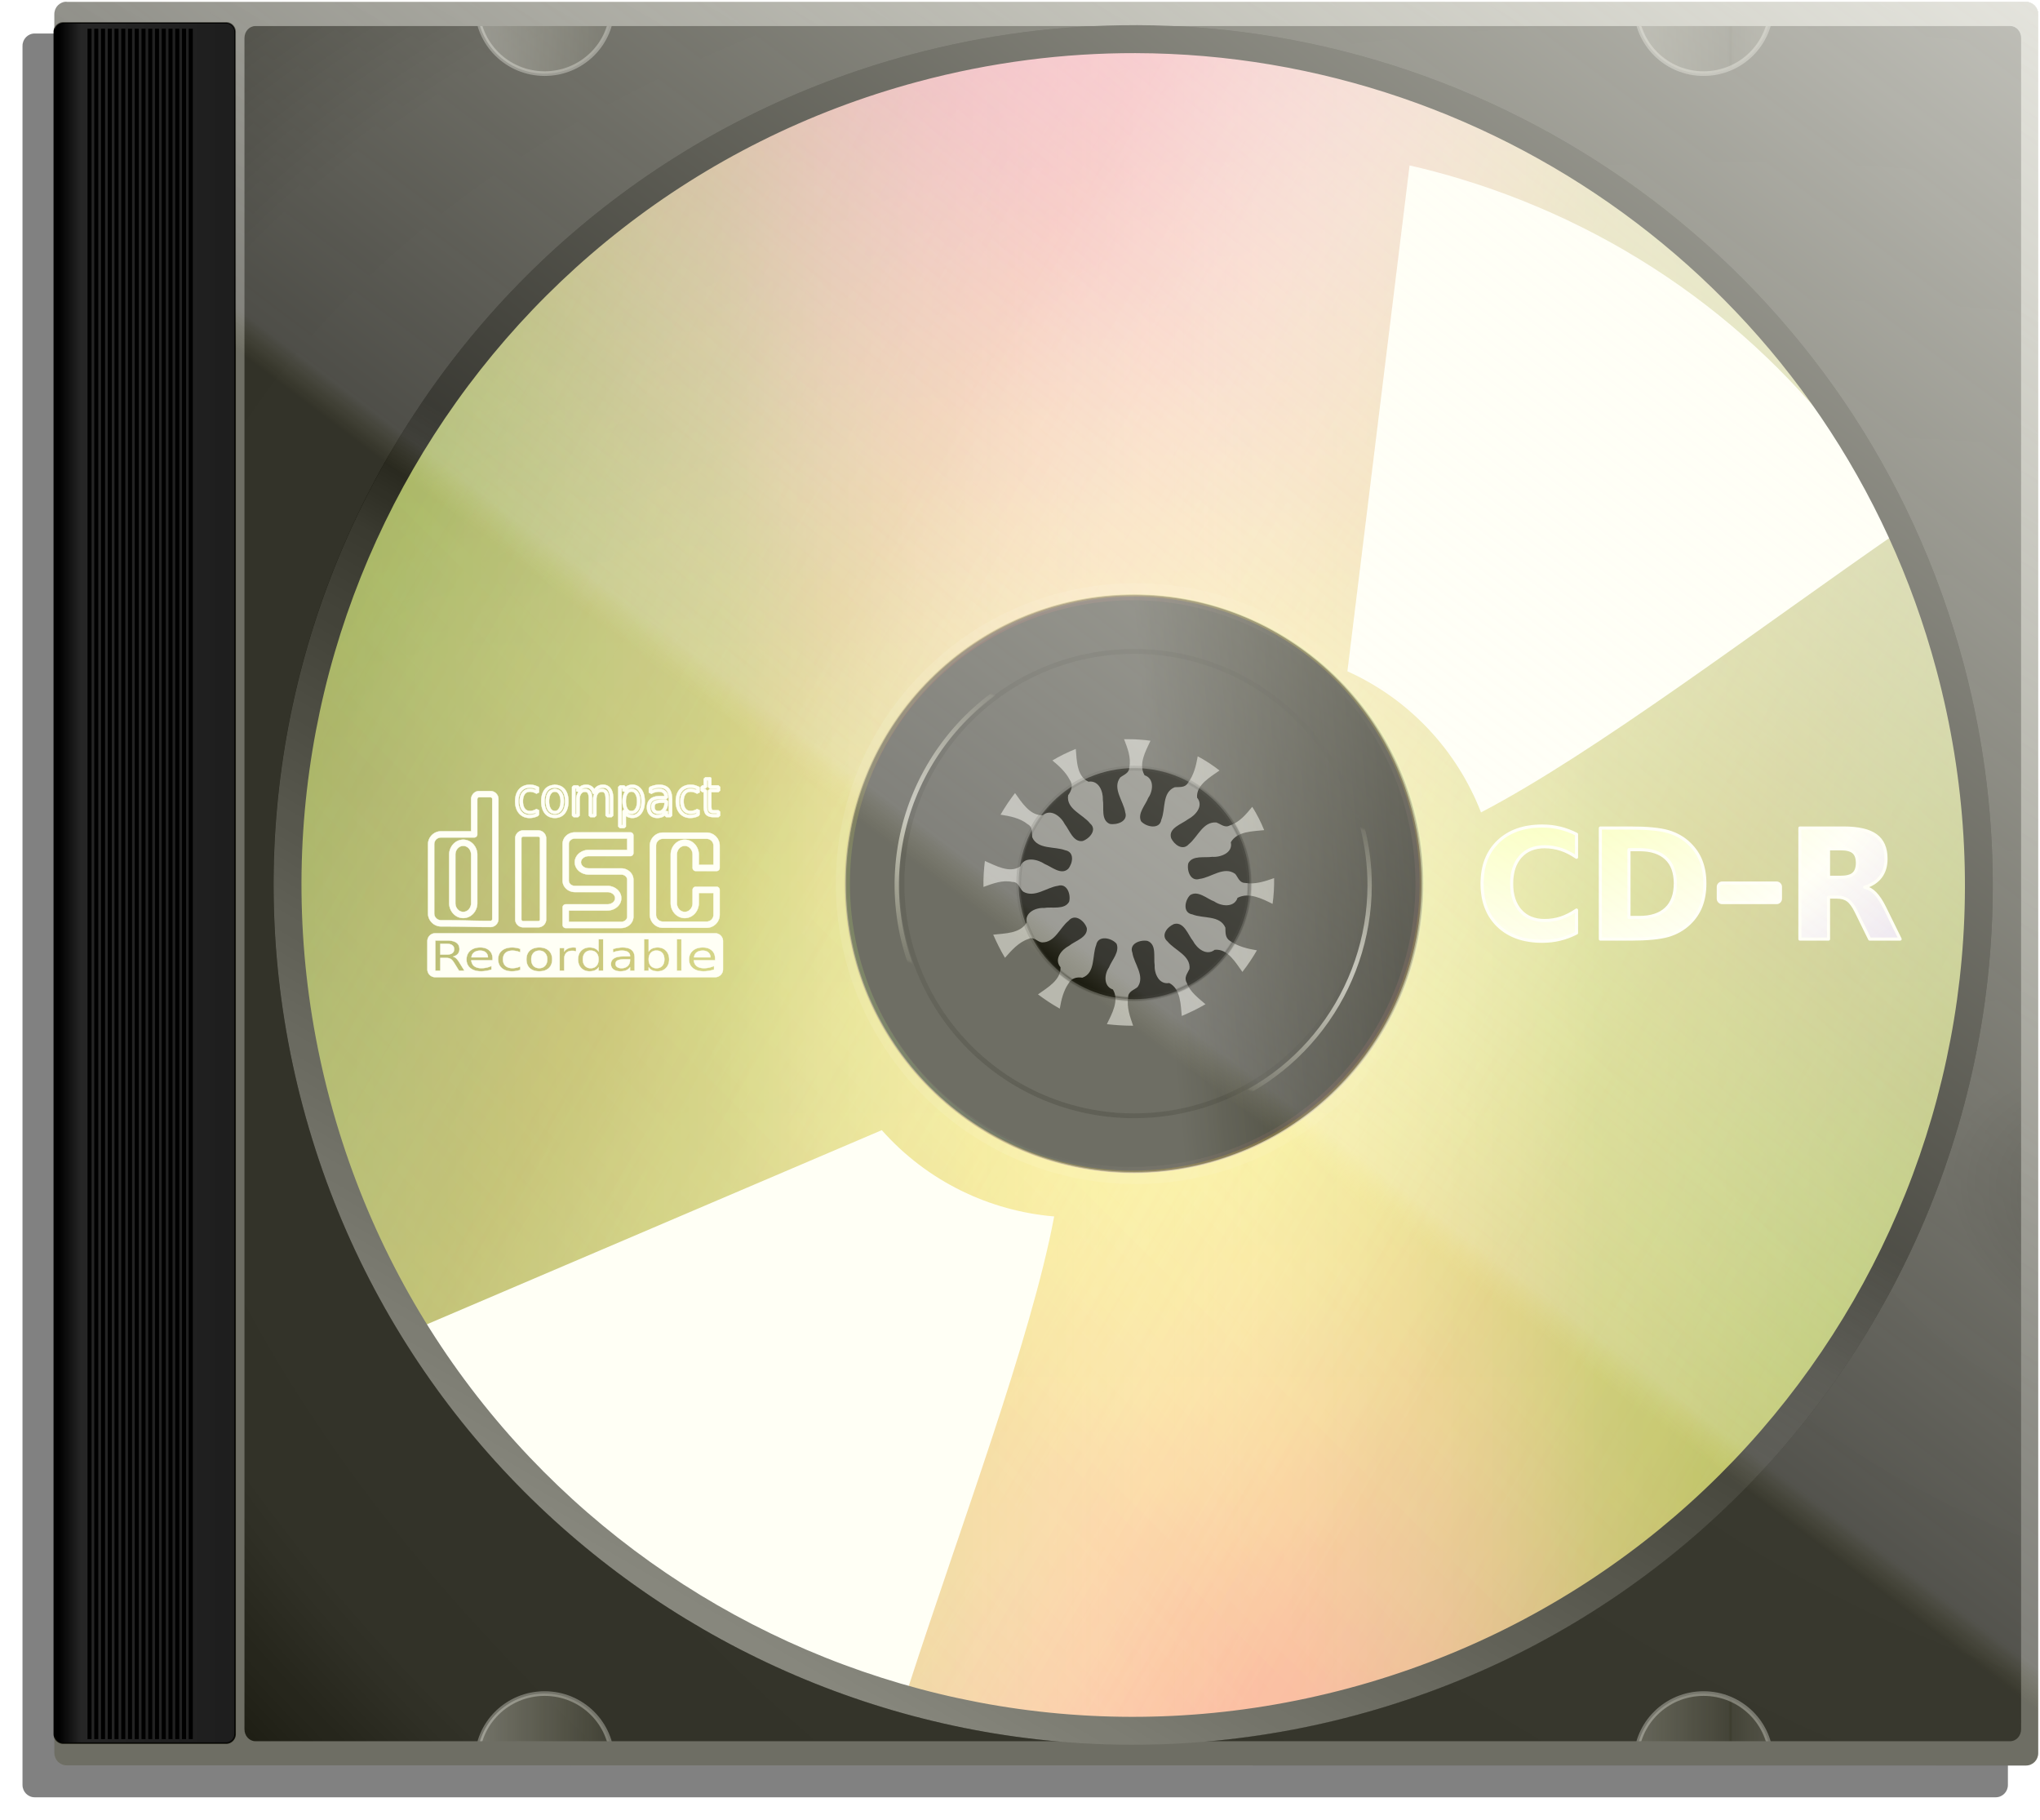
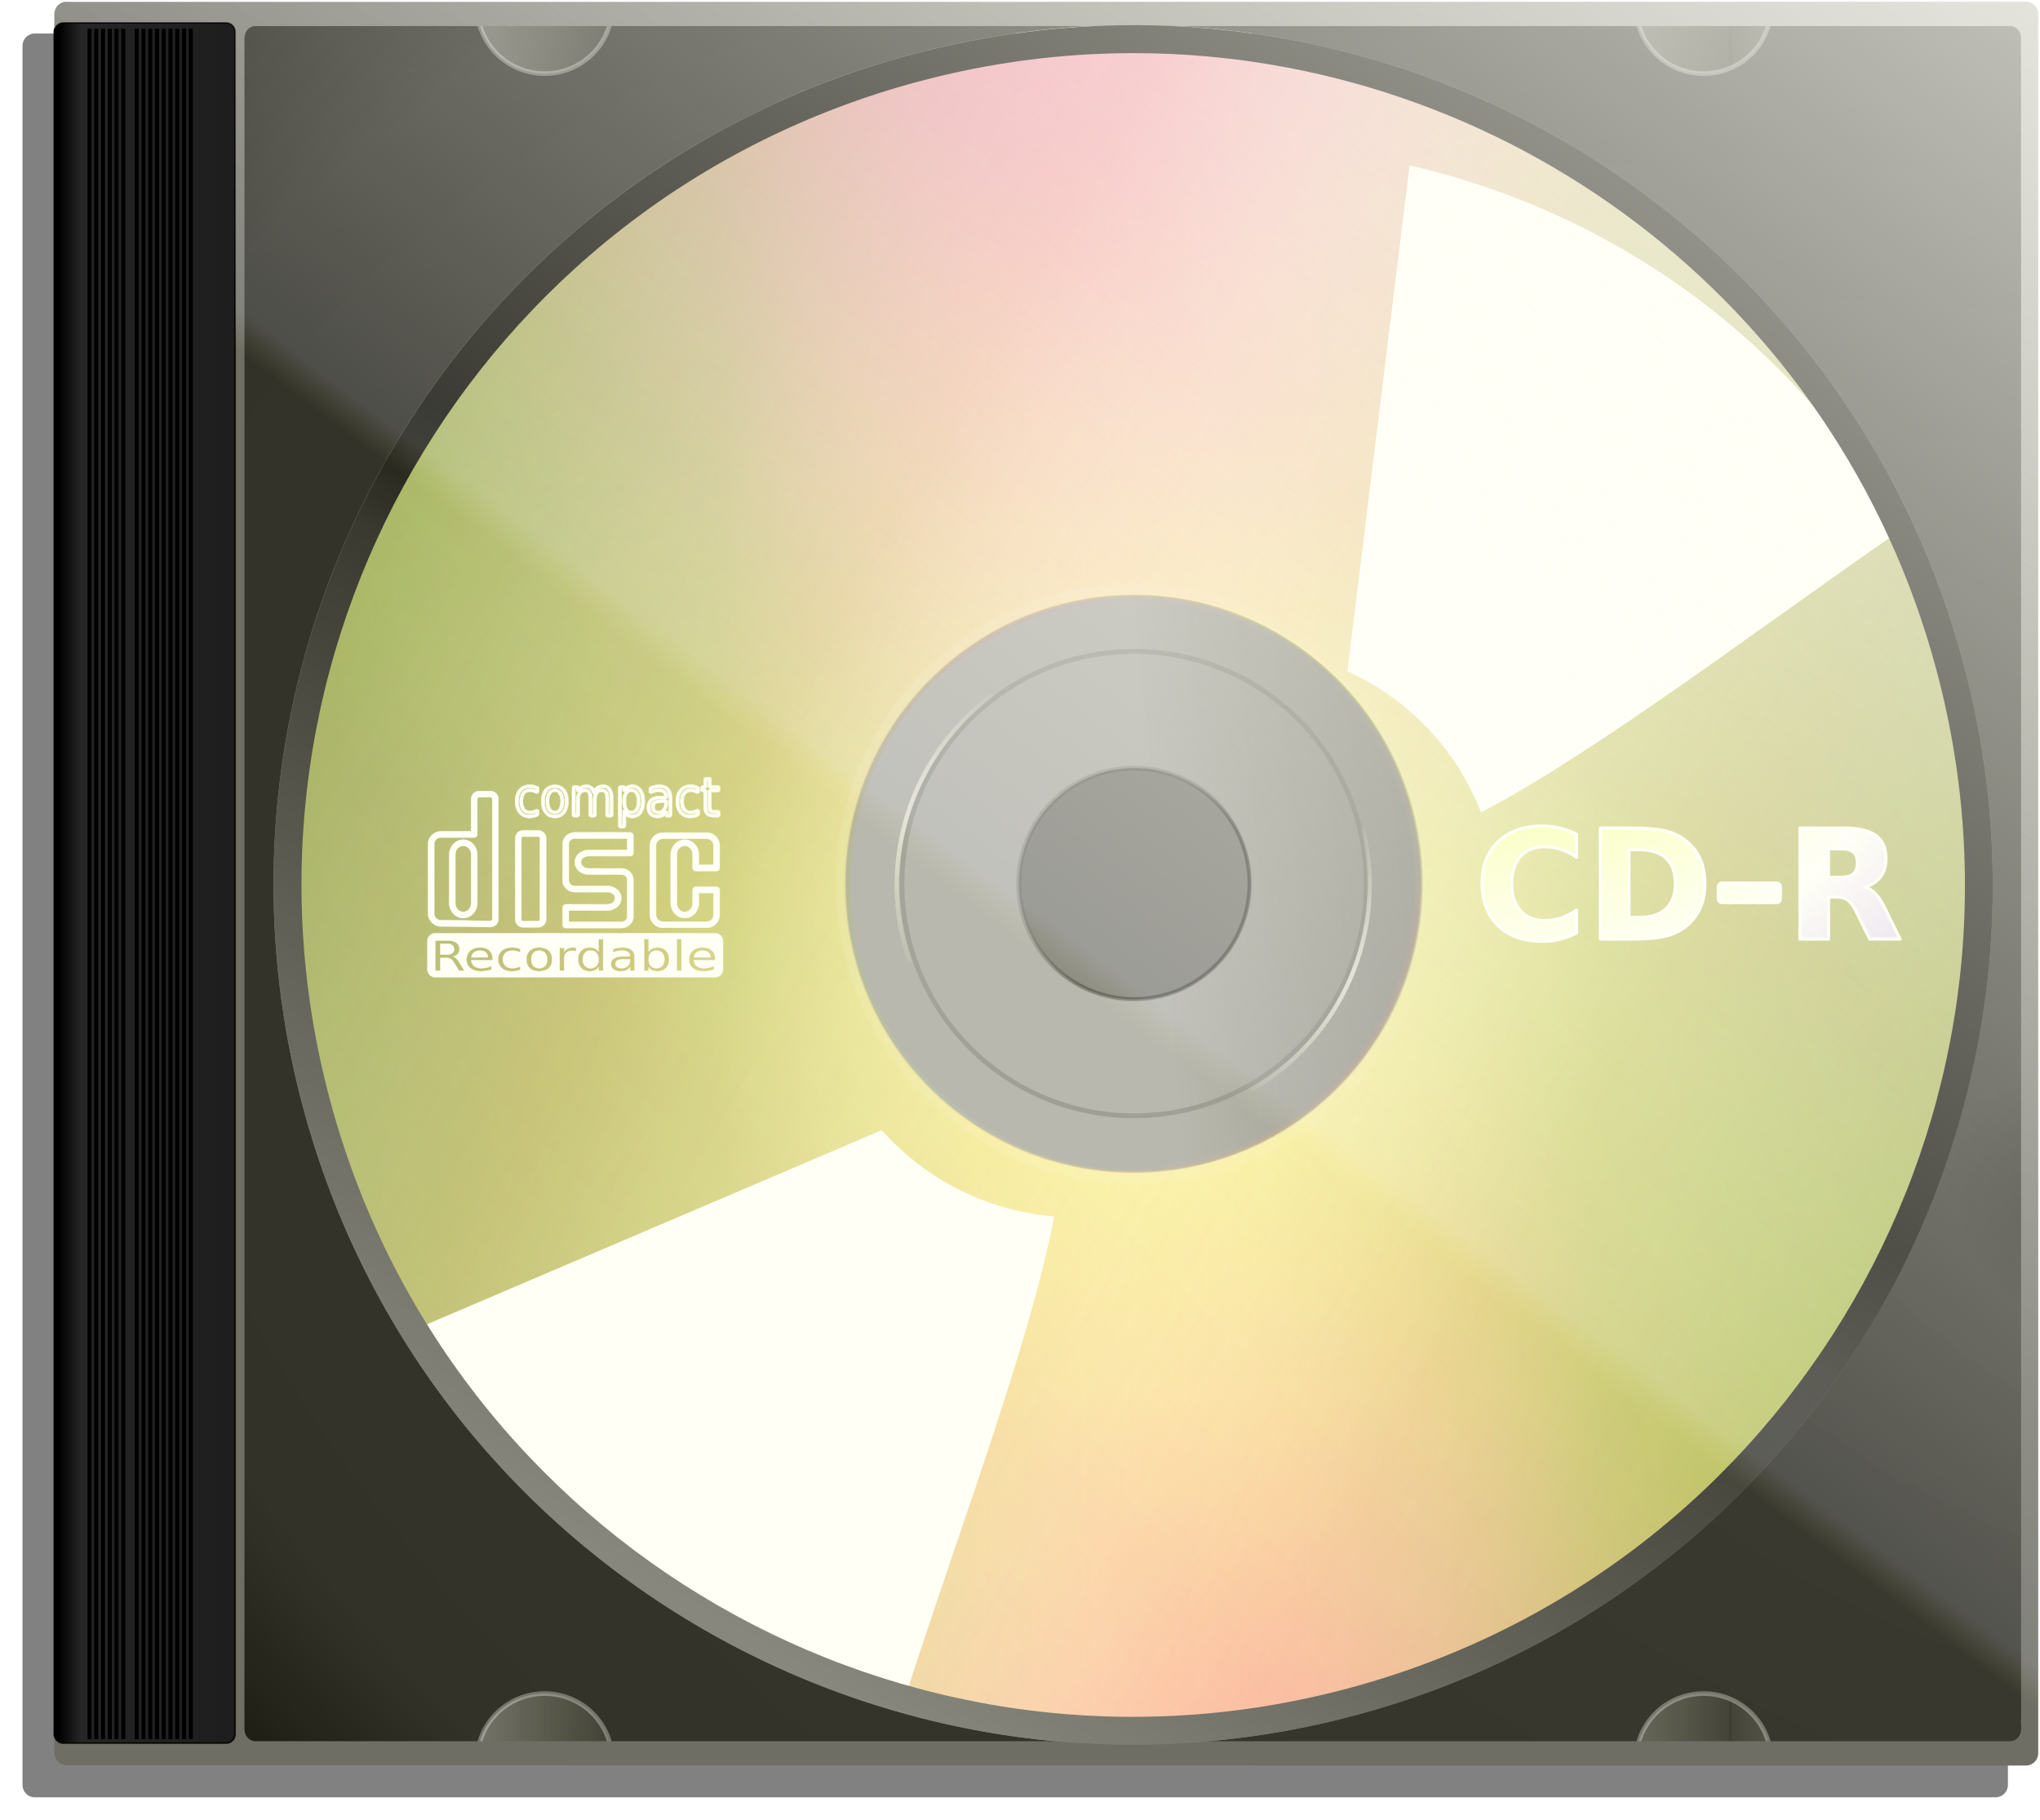
<svg xmlns="http://www.w3.org/2000/svg" xmlns:xlink="http://www.w3.org/1999/xlink" id="svg2" viewBox="0 0 1314 1172" version="1.1">
  <defs id="defs4">
    <linearGradient id="linearGradient4196">
      <stop id="stop4198" stop-color="#f2ff76" offset="0" />
      <stop id="stop7025" stop-color="#fff" offset=".5" />
      <stop id="stop4200" stop-color="#b795ff" stop-opacity=".791" offset="1" />
    </linearGradient>
    <linearGradient id="linearGradient3912">
      <stop id="stop3914" stop-color="#fff" offset="0" />
      <stop id="stop3920" stop-color="#fffee3" stop-opacity=".217" offset=".984" />
      <stop id="stop3916" stop-color="#fffd90" stop-opacity=".096" offset="1" />
    </linearGradient>
    <linearGradient id="linearGradient3929">
      <stop id="stop3931" offset="0" />
      <stop id="stop4023" stop-color="#262626" offset=".107" />
      <stop id="stop3937" stop-color="#1d1d1d" offset=".878" />
      <stop id="stop3933" offset="1" />
    </linearGradient>
    <linearGradient id="linearGradient4010" x1="746.71" gradientUnits="userSpaceOnUse" x2="714.26" gradientTransform="translate(-227.86 13.239)" y1="578.28" y2="545.84">
      <stop id="stop4004" offset="0" />
      <stop id="stop4006" stop-opacity="0" offset="1" />
    </linearGradient>
    <linearGradient id="linearGradient4012" x1="746.71" xlink:href="#linearGradient3912" gradientUnits="userSpaceOnUse" x2="924.38" gradientTransform="translate(-227.86 13.239)" y1="578.28" y2="562.06" />
    <linearGradient id="linearGradient4102" x1="760.11" xlink:href="#linearGradient3929" gradientUnits="userSpaceOnUse" x2="657.85" gradientTransform="matrix(1.036 0 0 1.036 -221.02 -13.067)" y1="361.14" y2="706.87" />
    <filter id="filter4185" color-interpolation-filters="sRGB">
      <feGaussianBlur id="feGaussianBlur4187" stdDeviation="6.037" />
    </filter>
    <linearGradient id="linearGradient4148" x1="-192.76" xlink:href="#linearGradient3929" gradientUnits="userSpaceOnUse" x2="-59.303" gradientTransform="matrix(1 0 0 1.022 2.851 -6.41)" y1="568.5" y2="568.5" />
    <linearGradient id="linearGradient3141" x1="586.81" gradientUnits="userSpaceOnUse" x2="1022" gradientTransform="translate(227.86 -13.239)" y1="617.77" y2="-136.08">
      <stop id="stop3997" stop-color="#5f5f5f" offset="0" />
      <stop id="stop3999" stop-color="#a4a4a4" offset="1" />
    </linearGradient>
    <linearGradient id="linearGradient3912-6">
      <stop id="stop3914-3" stop-color="#fff" stop-opacity=".765" offset="0" />
      <stop id="stop3920-5" stop-color="#fffee3" stop-opacity=".087" offset=".984" />
      <stop id="stop3916-1" stop-color="#fffec8" stop-opacity="0" offset="1" />
    </linearGradient>
    <linearGradient id="linearGradient7979" x1="1071.2" xlink:href="#linearGradient3912" gradientUnits="userSpaceOnUse" y1="-629.25" gradientTransform="matrix(.895 0 0 .985 102.64 12.815)" x2="267.25" y2="542.13" />
    <radialGradient id="radialGradient4097" xlink:href="#linearGradient4196" spreadMethod="reflect" gradientUnits="userSpaceOnUse" cy="460.48" cx="1095.1" gradientTransform="matrix(3.157 0 -1.8954e-8 2.414 -2463.5 -669.18)" r="145.64" />
    <filter id="filter4465" width="1.349" y="-.176" x="-.174" height="1.353" color-interpolation-filters="sRGB">
      <feGaussianBlur id="feGaussianBlur4467" stdDeviation="26.025" />
    </filter>
    <linearGradient id="linearGradient4483" x1="71.231" xlink:href="#linearGradient3912" spreadMethod="reflect" gradientUnits="userSpaceOnUse" y1="48.018" gradientTransform="translate(234.65 -29.072)" x2="161.1" y2="48.018" />
    <radialGradient id="radialGradient4503" xlink:href="#linearGradient3912-6" gradientUnits="userSpaceOnUse" cy="865.57" cx="-684.51" gradientTransform="matrix(-3.766 -1.391 .211 -.571 -2237.6 132.6)" r="153.46" />
    <radialGradient id="radialGradient4659" xlink:href="#linearGradient3929" gradientUnits="userSpaceOnUse" cy="631.26" cx="855.24" gradientTransform="matrix(2.755 .796 -.463 1.604 -867.59 -895.7)" r="577.9" />
    <linearGradient id="linearGradient4747" x1="-45.917" gradientUnits="userSpaceOnUse" y1="575.31" gradientTransform="matrix(0 -1.004 -1.004 0 2385.4 1407)" x2="1051.2" y2="575.31">
      <stop id="stop3879" stop-color="#fff" offset="0" />
      <stop id="stop3881" stop-color="#f2f2b8" offset=".5" />
      <stop id="stop3883" stop-color="#bea9f3" offset="1" />
    </linearGradient>
    <linearGradient id="linearGradient4749" x1="-2135.8" xlink:href="#linearGradient4196" gradientUnits="userSpaceOnUse" y1="-78.793" gradientTransform="matrix(-1.039 0 0 1.039 -324.87 1210.4)" x2="-1660.7" y2="-1060.9" />
    <linearGradient id="linearGradient4751" x1="706.56" xlink:href="#linearGradient4196" gradientUnits="userSpaceOnUse" y1="928.52" gradientTransform="matrix(1.003 0 0 -1.003 1304.1 1479.4)" x2="298.7" y2="222.09" />
    <linearGradient id="linearGradient4753" x1="347.1" spreadMethod="reflect" gradientUnits="userSpaceOnUse" y1="-164.78" gradientTransform="matrix(.849 .491 -.49 .851 966.09 603.04)" x2="934.74" y2="-164.78">
      <stop id="stop5110" stop-color="#f00" offset="0" />
      <stop id="stop5180" stop-color="#f00" stop-opacity=".498" offset=".5" />
      <stop id="stop5112" stop-color="#fff" stop-opacity="0" offset="1" />
    </linearGradient>
    <linearGradient id="linearGradient4755" x1="-665.2" spreadMethod="reflect" gradientUnits="userSpaceOnUse" y1="-164.78" gradientTransform="matrix(1.002 0 0 1.003 1932.1 1067.9)" x2="-105.94" y2="-164.78">
      <stop id="stop5100" stop-color="#0f0" offset="0" />
      <stop id="stop5170" stop-color="#0f0" stop-opacity=".498" offset=".5" />
      <stop id="stop5102" stop-color="#fff" stop-opacity="0" offset="1" />
    </linearGradient>
    <linearGradient id="linearGradient4757" x1="1508.5" spreadMethod="reflect" gradientUnits="userSpaceOnUse" y1="-164.76" gradientTransform="matrix(-.708 .709 -.708 -.709 3149.2 -673.76)" x2="2074.7" y2="-164.76">
      <stop id="stop5124" stop-color="#ff3cd8" offset="0" />
      <stop id="stop5164" stop-color="#f0c" stop-opacity=".498" offset=".5" />
      <stop id="stop5126" stop-color="#fff" stop-opacity="0" offset="1" />
    </linearGradient>
    <linearGradient id="linearGradient4761" x1="746.71" xlink:href="#linearGradient3912-6" gradientUnits="userSpaceOnUse" y1="578.28" gradientTransform="matrix(1.002 0 0 1.003 1077.5 338.61)" x2="924.38" y2="562.06" />
    <linearGradient id="linearGradient4791" x1="-949.99" gradientUnits="userSpaceOnUse" y1="731.83" gradientTransform="matrix(1.002 0 0 1.003 1201.2 -351.45)" x2="-1385.5" y2="1484.8">
      <stop id="stop4843" offset="0" />
      <stop id="stop4845" stop-color="#262626" offset=".107" />
      <stop id="stop4847" stop-color="#999" offset=".878" />
      <stop id="stop4849" offset="1" />
    </linearGradient>
    <linearGradient id="linearGradient3127" x1="-1257.3" spreadMethod="reflect" gradientUnits="userSpaceOnUse" y1="-164.76" gradientTransform="matrix(.861 .497 -.498 .862 2812.7 1671.9)" x2="-714.18" y2="-164.76">
      <stop id="stop5092" stop-color="#fc0" offset="0" />
      <stop id="stop5162" stop-color="#fc0" stop-opacity=".498" offset=".5" />
      <stop id="stop5094" stop-color="#fff" stop-opacity="0" offset="1" />
    </linearGradient>
  </defs>
  <g id="layer1" transform="translate(227.86 -6.239)">
    <path id="rect4092" opacity=".7" filter="url(#filter4185)" d="m-205.5 27.811h1263.1c4.356 0 7.863 3.544 7.863 7.946v1120c0 4.402-3.507 7.946-7.863 7.946h-1263.1c-4.356 0-7.863-3.544-7.863-7.946v-1120c0-4.402 3.507-7.946 7.863-7.946z" />
-     <path id="rect3880" d="m-75.751 21.599c-6.31 1.141-4.448 9.52-4.562 13.923 0.043 362.85-0.085 725.73 0.064 1088.6 0.635 6 7.995 5.298 12.379 4.871 379.26-0.062 758.55 0.126 1137.8-0.094 6.728-2.016 3.522-10.811 4.211-15.714-0.063-362.35 0.128-724.73-0.096-1087.1-1.164-6.503-9.55-4.336-14.198-4.526-378.53 0.021-757.07-0.042-1135.6 0.031zm574.86 460.7c4.706-0.017 9.41 0.332 14.07 0.974-3.088 6.662-7.916 15.093-3.797 22.251 6.355 2.049 5.55 10.131 2.361 14.551-1.698 4.517-7.065 9.962-4.626 15.054 3.261 3.732 12.039 5.548 13.049-1.006 2.86-6.725 0.344-17.548 8.614-20.9 3.134-0.261 6.64 0.457 8.55-2.829 3.789-4.989 5.243-11.108 6.285-17.097 4.938 2.649 9.628 5.708 14.038 9.146-5.954 4.24-15.092 9.266-14.453 17.474 4.399 5.319-0.954 11.406-5.839 13.923-3.998 3.125-12.906 5.692-10.88 12.163 1.925 4.148 7.421 8.389 11.39 3.897 5.744-4.545 9.056-14.664 17.707-13.986 3.039 1.04 5.45 3.791 8.902 1.823 6.139-2.012 10.304-7.156 14.262-11.911 3.032 4.79 5.547 9.799 7.689 15.023-7.418 0.815-17.265 0.645-21.504 7.794 1.52 6.723-6.412 9.819-11.996 9.397-4.964 0.763-12.733-1.161-15.41 4.211-1.032 4.493 1.341 11.932 7.37 9.994 7.365-0.851 15.7-8.512 22.908-3.174 1.923 2.338 2.627 5.776 6.445 5.783 6.387 1.087 12.648-1.03 18.569-3.111 0.097 5.546-0.201 11.1-0.989 16.594-6.721-3.315-15.258-7.698-22.557-3.897-2.118 6.461-10.441 5.513-15.027 2.326-4.635-1.661-10.473-7.357-15.538-4.054-3.421 3.41-4.939 11.405 1.5 12.414 6.809 2.804 17.78 0.377 21.217 8.517 0.116 3.184-0.212 6.484 2.967 8.548 5.069 3.545 11.282 5.079 17.356 6.066-2.81 4.848-5.904 9.484-9.348 13.891-4.304-5.9-9.44-15.079-17.835-14.237-5.354 4.191-11.488-0.917-14.006-5.72-3.146-3.828-5.716-12.593-12.22-10.874-4.274 1.744-8.781 7.325-4.18 11.22 4.633 5.69 15.069 9.084 14.166 17.694-1.393 2.998-3.749 5.511-1.723 8.988 2.02 5.809 7.421 9.749 11.996 13.734-4.886 2.927-10.013 5.319-15.251 7.574-0.743-7.322-0.655-17.377-8.072-21.214-6.563 1.17-9.684-6.061-9.38-11.408-0.851-4.964 1.468-13.469-4.626-15.714-4.683-0.883-11.984 1.745-9.731 7.637 1.029 7.038 8.374 15.08 3.35 22.062-2.439 2.066-6.165 2.81-6.094 6.788-0.979 6.237 1.202 12.324 3.222 18.134-5.655 0-11.295-0.36-16.91-1.006 3.17-6.524 8.137-15.305 3.892-22.314-6.13-2.024-5.64-9.766-2.552-14.205 1.827-4.745 7.074-9.976 4.881-15.305-3.203-3.793-11.955-5.734-13.113 0.911-2.732 6.744-0.308 17.872-8.902 20.994-3.409-0.597-7 0.285-8.806 3.52-3.39 4.898-4.774 10.673-5.743 16.405-4.902-2.732-9.546-5.843-14.038-9.177 6.037-4.31 14.841-9.26 14.517-17.474-4.357-5.208 0.614-11.355 5.52-13.828 3.72-3.122 12.179-5.337 11.422-11.44-1.475-4.553-7.615-9.665-11.773-4.651-5.598 4.368-8.692 14.004-16.973 13.891-3.355-0.22-5.158-3.979-8.806-2.231-6.327 2.1-10.906 7.317-15.155 12.163-2.906-4.814-5.313-9.773-7.593-14.897 7.477-0.885 17.228-0.601 21.568-7.794-1.403-6.351 5.699-9.677 11.103-9.397 5.123-0.916 13.252 1.397 16.24-4.023 1.228-4.519-1.25-12.14-7.242-10.246-7.311 1.045-15.028 7.958-22.333 3.771-2.597-2.116-2.702-6.317-6.955-6.254-6.404-1.461-12.728 1.077-18.664 3.206-0.106-5.59 0.252-11.171 0.925-16.72 6.824 2.856 15.916 8.273 22.78 3.457 2.599-6.574 11.134-4.62 15.761-1.508 4.427 1.751 10.627 7.402 15.123 3.111 2.967-3.52 4.262-10.867-1.946-11.974-6.854-2.612-17.83-0.356-21.249-8.423-0.32-3.074 0.498-6.509-2.903-8.328-4.883-3.966-11.289-5.211-17.484-6.16 2.823-4.839 5.903-9.499 9.348-13.923 4.222 5.889 9.604 14.643 17.803 14.268 5.353-4.434 11.807 0.891 14.262 5.814 3.003 3.776 5.354 11.602 11.358 10.843 4.406-1.396 9.791-7.279 4.881-11.377-4.566-5.889-15.51-9.164-14.102-18.134 2.217-2.981 3.42-6.667 0.957-10.057-2.589-4.954-6.813-8.822-11.103-12.351 4.824-2.86 9.841-5.317 15.059-7.417 0.691 7.225 0.511 17.533 8.168 21.088 6.676-1.024 9.51 6.275 9.284 11.66 0.848 4.875-1.419 13.079 4.435 15.526 4.529 0.873 11.955-1.594 9.986-7.417-1.057-7.25-8.547-15.425-3.254-22.471 2.452-1.9 5.853-2.766 5.839-6.474 1.327-6.266-1.101-12.364-3.35-18.165h2.935z" />
    <path id="path3771" opacity=".307" d="m502.64 382.46c-106.52 0-192.88 86.329-192.88 192.84s86.36 192.84 192.88 192.84c106.51 0 192.84-86.329 192.84-192.84s-86.329-192.84-192.84-192.84zm0 118.47c41.073 0 74.344 33.302 74.344 74.375s-33.271 74.375-74.344 74.375-74.375-33.302-74.375-74.375 33.302-74.375 74.375-74.375z" stroke="url(#linearGradient4010)" stroke-width="2.073" fill="url(#linearGradient4012)" />
    <g id="g4736" transform="translate(-1305.4 -327.25)">
      <path id="path13935" fill="url(#linearGradient4747)" d="m1419.2 1291.5c-214.79-214.79-214.81-563.03-0.023-777.82s563.05-214.79 777.84 0 214.77 563.03-0.023 777.82-563.01 214.79-777.79 0zm257.11-257.11c72.782 72.782 190.79 72.782 263.57 0 72.782-72.782 72.782-190.79 0-263.57-72.782-72.782-190.79-72.782-263.57 0-72.782 72.782-72.782 190.79 0 263.57z" />
      <path id="path5378" opacity=".5" d="m1808.1 353.04c303.48 0 549.51 246 549.51 549.48s-246.03 549.51-549.51 549.51-549.48-246.03-549.48-549.51 246-549.48 549.48-549.48zm0 363.27c-102.84 0-186.21 83.375-186.21 186.21s83.375 186.18 186.21 186.18 186.21-83.344 186.21-186.18-83.375-186.21-186.21-186.21z" stroke="url(#linearGradient4751)" stroke-width="1.003" fill="url(#linearGradient4749)" />
      <path id="path5130" opacity=".409" fill="#fff" d="m1665 371.42c-292.81 78.599-466.6 380.1-388.14 673.43 78.458 293.33 379.45 467.42 672.26 388.82 292.81-78.598 466.56-380.12 388.1-673.45-78.458-293.33-379.41-467.4-672.22-388.8zm93.918 351.13c99.22-26.633 201.21 32.355 227.79 131.75 26.586 99.397-32.298 201.57-131.52 228.2-99.22 26.633-201.21-32.356-227.79-131.75-26.586-99.397 32.298-201.57 131.52-228.2z" />
      <path id="path13935-7" opacity=".409" fill="url(#linearGradient4753)" d="m1668 382.49c-286.71 76.96-456.87 372.17-380.05 659.39 76.822 287.22 371.54 457.68 658.25 380.72s456.83-372.2 380.01-659.41c-76.822-287.22-371.5-457.65-658.21-380.7zm91.96 343.81c97.151-26.078 197.01 31.681 223.05 129.01 26.031 97.325-31.624 197.37-128.78 223.44-97.151 26.078-197.01-31.681-223.05-129.01-26.032-97.325 31.624-197.37 128.78-223.44z" />
      <path id="path3768-4" opacity=".409" fill="url(#linearGradient4755)" d="m1425 517.76c-212.12 212.5-212.15 557.04-0.023 769.55 212.13 212.5 556.07 212.5 768.2 0s212.1-557.04-0.022-769.55c-212.12-212.5-556.02-212.5-768.15-0zm253.92 254.38c71.879-72.008 188.42-72.008 260.3 0 71.879 72.008 71.879 188.76 0 260.77-71.879 72.008-188.42 72.008-260.3 0-71.879-72.008-71.879-188.76-0-260.77z" />
      <path id="path5116" opacity=".205" fill="url(#linearGradient4757)" d="m2083.5 426.38c-262.53-151.84-598.22-61.754-749.79 201.24-151.57 263-61.617 599.31 200.91 751.15s598.21 61.711 749.78-201.28c151.57-263 61.628-599.26-200.9-751.1zm-181.43 314.81c88.958 51.452 119.44 165.42 68.081 254.54-51.36 89.117-165.11 119.63-254.07 68.176-88.958-51.452-119.46-165.39-68.097-254.51 51.36-89.117 165.12-119.65 254.08-68.203z" />
      <path id="path5378-6" opacity=".205" fill="url(#linearGradient3127)" d="m2333.7 1043.2c78.21-290.98-94.144-589.86-384.99-667.55-290.84-77.69-590.04 95.227-668.25 386.21s94.181 589.84 385.02 667.53 590-95.205 668.21-386.19zm-348.14-92.996c-26.502 98.6-127.89 157.2-226.44 130.87-98.553-26.326-156.94-127.6-130.44-226.2 26.502-98.601 127.86-157.21 226.41-130.88 98.553 26.325 156.97 127.61 130.47 226.21z" />
      <path id="path3771-0" opacity=".126" fill="url(#linearGradient4761)" d="m1809.1 709.05c-106.68 0-193.17 86.615-193.17 193.48 0 106.87 86.491 193.48 193.17 193.48s193.14-86.615 193.14-193.48c0-106.87-86.46-193.48-193.14-193.48zm0 118.86c41.135 0 74.457 33.412 74.457 74.621s-33.322 74.621-74.457 74.621-74.488-33.412-74.488-74.621 33.353-74.621 74.488-74.621z" />
      <path id="path3775-0" opacity=".065" fill="none" d="m1809.1 752.49c-82.714 0-149.76 67.168-149.76 150.03 0 82.861 67.048 150.03 149.76 150.03 82.714 0 149.76-67.168 149.76-150.03 0-82.861-67.048-150.03-149.76-150.03zm0 75.421c41.135 0 74.475 33.4 74.475 74.608 0 41.209-33.34 74.641-74.475 74.641s-74.475-33.432-74.475-74.641 33.34-74.608 74.475-74.608z" />
    </g>
    <path id="path3775" opacity=".158" d="m502.65 425.75c-82.588 0-149.53 66.946-149.53 149.53 0 82.588 66.946 149.53 149.53 149.53 82.588 0 149.53-66.946 149.53-149.53 0-82.588-66.946-149.53-149.53-149.53zm0 75.172c41.073 0 74.362 33.289 74.362 74.362s-33.289 74.395-74.362 74.395-74.362-33.322-74.362-74.395 33.289-74.362 74.362-74.362z" stroke="url(#linearGradient4102)" stroke-width="3.109" fill="none" />
    <path id="path4239" filter="url(#filter4465)" transform="translate(-227.86 13.239)" fill="#fff" d="m907.94 99.531-40.06 325.78c40.879 18.473 70.837 51.756 86.062 90.875 73.624-38.384 177.89-117.94 270.62-182-53.081-93.171-137.06-169.61-244.59-212.25-23.775-9.426-47.844-16.881-72.031-22.406zm-339.94 621.28-296.88 126.69c12.251 21.097 26.299 41.576 42.125 61.219 71.579 88.846 168.34 146.4 271.97 170.5 33.75-104.22 78.83-223.48 93.81-302.82-41.46-3.52-81.67-22.41-111.03-55.57z" />
    <path id="path4651" fill="url(#radialGradient4659)" d="m1066.1 21.364c-2.216 0.01-4.507 0.29-6.25 0.219-378.53 0.021-757.07-0.042-1135.6 0.031-6.31 1.141-4.448 9.504-4.562 13.906 0.043 362.85-0.086 725.72 0.062 1088.6 0.635 6 8.022 5.301 12.406 4.875 179.38-0.029 358.77-0.013 538.16 0-232.01-13.4-439.58-172.97-503-409.64-79.12-295.31 96.14-598.84 391.44-677.97 48.448-12.982 97.138-19.15 145-19.031 243.87 0.603 466.79 163.58 532.94 410.44 79.125 295.3-96.075 598.84-391.38 677.97-37.489 10.045-75.127 15.973-112.41 18.094 179 0.01 357.98 0.01 536.97-0.094 6.728-2.016 3.529-10.816 4.219-15.719-0.063-362.35 0.13-724.73-0.094-1087.1-0.728-4.064-4.275-4.736-7.969-4.719z" />
    <path id="path6070" style="block-progression:tb;color:#000000;text-transform:none;text-indent:0" d="m456.91 493.5a1.105 1 0 0 0 -0.031 0.031h-2.531l-1.094 1v4.25h-0.906l-1.094 1v2.375l1.094 1h0.906v9.062c0 2.421 0.36 4.193 1.469 5.406 1.112 1.202 2.932 1.656 5.219 1.656h2.812l1.125-1v-2.5l-1.125-1h-2.812c-0.969 0-1.32-0.229-1.375-0.281 0.015 0.018-0.344-0.844-0.344-2.281v-9.062h4.531l1.125-1v-2.375l-1.125-1h-4.531v-4.094a1.105 1 0 0 0 0 -0.375 1.105 1 0 0 0 -0.031 -0.094 1.105 1 0 0 0 -0.219 -0.344 1.105 1 0 0 0 -0.062 -0.094 1.105 1 0 0 0 -0.125 -0.062 1.105 1 0 0 0 -0.156 -0.094 1.105 1 0 0 0 -0.312 -0.094 1.105 1 0 0 0 -0.32 -0.03 1.105 1 0 0 0 -0.094 0zm-1.469 2.031h0.562v4.25l1.094 1h4.562v0.375h-4.562l-1.094 1v10.062c0 1.585 0.029 2.653 0.781 3.531 0.716 0.815 1.859 1.031 3.156 1.031h1.719v0.5h-1.719c-1.953 0-3.031-0.366-3.531-0.906-0.504-0.551-0.969-1.945-0.969-4.156v-10.062l-1.094-1h-0.906v-0.375h0.906l1.094-1v-4.25zm-98.156 2.781a1.105 1 0 0 0 -0.125 0.031 1.105 1 0 0 0 -0.094 0 1.105 1 0 0 0 -0.219 0.094 1.105 1 0 0 0 -0.031 0.031c-2.418 0.153-4.549 1.084-5.969 2.875-1.532 1.948-2.25 4.54-2.25 7.719 0 3.168 0.721 5.762 2.25 7.719v0.031c1.542 1.946 3.872 2.969 6.562 2.969 2.682 0 4.958-1.023 6.5-2.969v-0.031c1.54-1.956 2.25-4.55 2.25-7.719 0-3.179-0.707-5.771-2.25-7.719-1.441-1.818-3.572-2.778-6.031-2.906-0.038-0.002-0.056-0.03-0.094-0.031a1.105 1 0 0 0 -0.312 -0.062c-0.024-0-0.039 0-0.062 0a1.105 1 0 0 0 -0.125 -0.031zm-16 0.031c-2.878 0-5.337 1.016-7.031 2.969-1.685 1.954-2.469 4.579-2.469 7.75 0 3.128 0.802 5.748 2.469 7.719 1.666 1.971 4.042 3 6.844 3 1.013 0 1.989-0.121 2.906-0.344 0.921-0.221 1.81-0.562 2.656-1l0.562-0.875v-2.781l-1.719-0.812c-0.705 0.431-1.41 0.727-2.094 0.938-0.67 0.2-1.322 0.312-2 0.312-1.497 0-2.479-0.454-3.281-1.469-0.795-1.027-1.281-2.572-1.281-4.688 0-2.13 0.48-3.674 1.281-4.688 0.804-1.026 1.787-1.469 3.281-1.469 0.672 0 1.302 0.104 1.969 0.312h0.031c0.677 0.199 1.392 0.509 2.094 0.938l1.719-0.812v-2.656a1.105 1 0 0 0 0 -0.188 1.105 1 0 0 0 0 -0.094 1.105 1 0 0 0 -0.125 -0.312 1.105 1 0 0 0 -0.031 -0.031 1.105 1 0 0 0 0 -0.062 1.105 1 0 0 0 -0.031 -0.062 1.105 1 0 0 0 -0.062 -0.094 1.105 1 0 0 0 -0.094 -0.062 1.105 1 0 0 0 -0.188 -0.125 1.105 1 0 0 0 -0.031 -0.031c-0.11-0.056-0.233-0.073-0.344-0.125a1.105 1 0 0 0 -0.094 -0.031c-0.704-0.324-1.438-0.638-2.188-0.812-0.9-0.222-1.808-0.312-2.75-0.312zm36.344 0c-1.387 0-2.648 0.308-3.719 0.969-0.209 0.129-0.338 0.409-0.531 0.562v-0.094l-1.094-1h-2.781l-1.094 1v18.5l1.094 1h2.781l1.094-1v-10.438c-0-1.659 0.379-2.86 1.031-3.688 0.656-0.841 1.31-1.188 2.406-1.188 0.889 0 1.325 0.215 1.719 0.812 0.39 0.584 0.687 1.746 0.688 3.438v11.062l1.094 1h2.75l1.125-1v-10.438c-0-1.671 0.38-2.892 1.031-3.719 0.652-0.827 1.345-1.156 2.469-1.156 0.864 0 1.259 0.211 1.656 0.812 0.396 0.6 0.687 1.758 0.688 3.438v11.062l1.125 1h2.75l1.094-1v-11.156c-0-2.607-0.451-4.7-1.562-6.281-1.109-1.591-2.91-2.5-4.969-2.5-1.498 0-2.916 0.375-4.062 1.156-0.615 0.419-1.167 0.971-1.656 1.594-0.364-0.563-0.799-1.058-1.312-1.469-1.042-0.842-2.369-1.281-3.812-1.281zm29.781 0c-1.404 0-2.731 0.309-3.812 0.969-0.186 0.113-0.327 0.274-0.5 0.406l-1.031-0.938h-2.781l-1.094 1v25.562l1.094 1h2.781l1.094-1v-6.906c0.153 0.115 0.274 0.274 0.438 0.375h0.062c1.081 0.646 2.35 0.969 3.75 0.969 2.388 0 4.466-1.133 5.875-3.125 1.422-1.995 2.062-4.55 2.062-7.594-0-3.044-0.64-5.599-2.062-7.594-1.409-1.992-3.487-3.125-5.875-3.125zm17.25 0c-0.985 0-1.985 0.109-3 0.344-0.011 0.003-0.02-0.003-0.031 0-1.018 0.228-2.041 0.581-3.094 1.031l-0.625 0.906v2.812l1.688 0.844c0.753-0.457 1.545-0.807 2.344-1.031 0.801-0.224 1.59-0.344 2.438-0.344 1.294 0 2.094 0.321 2.688 0.875h0.062c0.463 0.422 0.699 1.044 0.812 1.844h-2.656c-2.671 0-4.845 0.562-6.375 1.844-1.518 1.282-2.25 3.203-2.25 5.469-0 1.957 0.548 3.596 1.75 4.875l0.031 0.031c1.217 1.269 2.943 1.938 4.906 1.938 1.513 0 2.893-0.324 4.031-0.969 0.246-0.142 0.432-0.359 0.656-0.531l1.125 1h2.719l1.094-1v-10.375a1.105 1 0 0 0 0 -0.156c0-0.034 0-0.06 0-0.094a1.105 1 0 0 0 -0.031 -0.219c-0.046-2.788-0.608-5.041-1.969-6.625-1.416-1.648-3.66-2.469-6.312-2.469zm20.125 0c-2.878 0-5.337 1.016-7.031 2.969-1.685 1.954-2.5 4.579-2.5 7.75 0 3.128 0.802 5.748 2.469 7.719 1.666 1.971 4.042 3 6.844 3 1.013 0 1.989-0.121 2.906-0.344 0.921-0.221 1.81-0.562 2.656-1l0.562-0.875v-2.781l-1.719-0.812c-0.705 0.431-1.411 0.727-2.094 0.938-0.67 0.2-1.322 0.312-2 0.312-1.497 0-2.417-0.454-3.219-1.469-0.795-1.027-1.281-2.572-1.281-4.688 0-2.13 0.48-3.674 1.281-4.688 0.804-1.026 1.724-1.469 3.219-1.469 0.672 0 1.334 0.104 2 0.312 0.677 0.199 1.392 0.509 2.094 0.938l1.719-0.812v-2.656a1.105 1 0 0 0 0 -0.375 1.105 1 0 0 0 0 -0.031 1.105 1 0 0 0 -0.031 -0.094 1.105 1 0 0 0 -0.031 -0.094 1.105 1 0 0 0 -0.031 -0.062 1.105 1 0 0 0 0 -0.031 1.105 1 0 0 0 -0.094 -0.062 1.105 1 0 0 0 -0.375 -0.312c-0.11-0.056-0.233-0.073-0.344-0.125a1.105 1 0 0 0 -0.094 -0.031c-0.695-0.32-1.418-0.638-2.156-0.812-0.011-0.003-0.02 0.003-0.031 0-0.89-0.216-1.789-0.312-2.719-0.312zm-103.5 2c0.75 0 1.444 0.075 2.156 0.25h0.062c0.519 0.121 1 0.346 1.5 0.562v0.594c-0.303-0.122-0.598-0.316-0.906-0.406-0.886-0.277-1.767-0.437-2.688-0.438-2.069 0-3.896 0.823-5.062 2.312-1.169 1.479-1.688 3.451-1.688 5.844 0 2.393 0.521 4.387 1.688 5.875 1.169 1.478 2.996 2.25 5.062 2.25 0.915 0 1.804-0.112 2.688-0.375 0.304-0.094 0.607-0.283 0.906-0.406v0.531c-0.519 0.23-1.049 0.432-1.594 0.562-0.715 0.174-1.474 0.281-2.312 0.281-2.235 0-3.825-0.682-5.125-2.219-1.3-1.537-1.969-3.672-1.969-6.5 0-2.873 0.699-4.991 2-6.5 1.311-1.511 2.944-2.219 5.281-2.219zm16.031 0a1.105 1 0 0 0 0.094 0c2.096 0 3.533 0.66 4.719 2.156 1.184 1.494 1.812 3.653 1.812 6.562 0 2.898-0.626 5.055-1.812 6.562-1.185 1.496-2.623 2.156-4.719 2.156-2.107 0-3.596-0.661-4.781-2.156-1.178-1.507-1.812-3.664-1.812-6.562 0-2.91 0.637-5.069 1.812-6.562 1.17-1.477 2.622-2.14 4.688-2.156zm20.312 0c0.985 0 1.725 0.224 2.375 0.75v0.031c0.654 0.523 1.196 1.317 1.562 2.469 0.003 0.011-0.003 0.02 0 0.031a1.105 1 0 0 0 0.062 0.156 1.105 1 0 0 0 0 0.031 1.105 1 0 0 0 0.062 0.062 1.105 1 0 0 0 0.062 0.094 1.105 1 0 0 0 0.031 0.062 1.105 1 0 0 0 0.062 0 1.105 1 0 0 0 0.125 0.125 1.105 1 0 0 0 0.031 0.031 1.105 1 0 0 0 0.062 0.031 1.105 1 0 0 0 0.562 0.125 1.105 1 0 0 0 0.062 0 1.105 1 0 0 0 0.031 0c-0.454 1.029-0.75 2.164-0.75 3.5v9.438h-0.562v-10.062c-0-1.883-0.255-3.354-1-4.469-0.741-1.123-2.114-1.781-3.594-1.781-0.756 0-1.437 0.198-2.094 0.469 0.145-0.119 0.257-0.377 0.406-0.469 0.681-0.42 1.478-0.625 2.5-0.625zm10.844 0c1.425 0 2.312 0.44 3.094 1.562 0.78 1.11 1.25 2.84 1.25 5.219v10.156h-0.562v-10.062c-0-1.872-0.261-3.349-1-4.469-0.738-1.119-2.098-1.781-3.562-1.781-0.8 0-1.531 0.206-2.219 0.5 0.098-0.08 0.15-0.276 0.25-0.344 0.764-0.52 1.661-0.781 2.75-0.781zm18.938 0c1.672 0 2.881 0.637 4 2.219 1.126 1.579 1.719 3.72 1.719 6.5-0 2.78-0.593 4.921-1.719 6.5-1.119 1.582-2.328 2.219-4 2.219-1.048 0-1.872-0.212-2.562-0.625-0.165-0.103-0.281-0.367-0.438-0.5 0.709 0.36 1.47 0.562 2.312 0.562 1.808 0 3.405-0.886 4.375-2.375 0.937-1.434 1.339-3.286 1.375-5.5a1.105 1 0 0 0 0.031 -0.188c0-0.011-0-0.02 0-0.031a1.105 1 0 0 0 0 -0.062c0-0.034 0-0.06 0-0.094a1.105 1 0 0 0 -0.031 -0.094c-0.024-2.246-0.432-4.119-1.375-5.562-0.004-0.007 0.004-0.025 0-0.031h-0.031c-0.971-1.476-2.549-2.406-4.344-2.406-0.844 0-1.603 0.262-2.312 0.625 0.163-0.137 0.266-0.427 0.438-0.531 0.69-0.421 1.518-0.625 2.562-0.625zm17.25 0c2.185 0 3.59 0.556 4.562 1.688 0.963 1.121 1.552 2.999 1.562 5.656 0 0.024 0 0.038 0 0.062a1.105 1 0 0 0 0 0.094v9.438h-0.531v-1.781l-1.719-0.344c0.041-0.049 0.086-0.074 0.125-0.125 1.089-1.414 1.594-3.218 1.594-5.344v-0.688l-1.094-1h-2.656a1.105 1 0 0 0 -0.094 0 1.105 1 0 0 0 -0.156 0c-0.065 0-0.124 0.031-0.188 0.031-2.128 0.025-3.752 0.241-4.906 1-1.198 0.787-1.75 2.14-1.75 3.688-0 1.259 0.406 2.402 1.25 3.25v0.031c0.861 0.836 2.07 1.219 3.406 1.219 0.92 0 1.818-0.184 2.594-0.562-0.165 0.129-0.264 0.368-0.438 0.469-0.733 0.415-1.681 0.656-2.875 0.656-1.46 0-2.436-0.37-3.25-1.219-0.809-0.861-1.219-2.008-1.219-3.625-0-1.903 0.51-3.164 1.5-4 0.998-0.836 2.58-1.312 4.906-1.312h3.875l1.094-1v-0.312c-0-1.581-0.519-2.959-1.594-3.938-1.059-0.99-2.569-1.469-4.281-1.469-1.063 0-2.083 0.154-3.094 0.438-0.409 0.115-0.793 0.34-1.188 0.5v-0.531c0.704-0.268 1.438-0.542 2.094-0.688 0.864-0.202 1.673-0.281 2.469-0.281zm20.125 0c0.75 0 1.476 0.075 2.188 0.25 0.512 0.119 1.006 0.35 1.5 0.562v0.594c-0.293-0.118-0.546-0.317-0.844-0.406-0.011-0.003-0.02 0.003-0.031 0-0.876-0.27-1.81-0.437-2.719-0.438-2.069 0-3.864 0.823-5.031 2.312-1.169 1.479-1.688 3.451-1.688 5.844 0 2.393 0.521 4.387 1.688 5.875 1.169 1.478 2.965 2.25 5.031 2.25 0.915 0 1.836-0.112 2.719-0.375h0.031c0.298-0.092 0.55-0.286 0.844-0.406v0.562c-0.512 0.226-0.994 0.402-1.531 0.531-0.715 0.174-1.537 0.281-2.375 0.281-2.235 0-3.794-0.682-5.094-2.219-1.3-1.537-2-3.672-2-6.5 0-2.873 0.699-4.991 2-6.5 1.311-1.511 2.975-2.219 5.312-2.219zm-74.156 0.438h0.531v1.875l1.469 0.312c-0.01 0.012-0.022 0.019-0.031 0.031-1 1.268-1.438 2.907-1.438 4.844v9.438h-0.531v-16.5zm29.781 0h0.531v1.812l1.75 0.375c-0.098 0.125-0.256 0.178-0.344 0.312-0.97 1.49-1.406 3.431-1.406 5.781 0 2.205 0.405 4.012 1.25 5.469a1.105 1 0 0 0 -0.031 0 1.105 1 0 0 0 -0.062 0 1.105 1 0 0 0 -0.031 0 1.105 1 0 0 0 -0.062 0 1.105 1 0 0 0 -0.094 0 1.105 1 0 0 0 -0.312 0.062 1.105 1 0 0 0 -0.031 0.031 1.105 1 0 0 0 -0.062 0.031 1.105 1 0 0 0 -0.062 0.062 1.105 1 0 0 0 -0.094 0.062 1.105 1 0 0 0 -0.062 0.031 1.105 1 0 0 0 -0.031 0.031 1.105 1 0 0 0 -0.031 0.031 1.105 1 0 0 0 -0.031 0.031 1.105 1 0 0 0 -0.031 0.031 1.105 1 0 0 0 -0.031 0.062 1.105 1 0 0 0 -0.031 0.062 1.105 1 0 0 0 -0.031 0.031 1.105 1 0 0 0 0 0.031 1.105 1 0 0 0 -0.031 0.062 1.105 1 0 0 0 -0.031 0.031 1.105 1 0 0 0 0 0.062 1.105 1 0 0 0 0 0.031 1.105 1 0 0 0 -0.062 0.062 1.105 1 0 0 0 0 0.031 1.105 1 0 0 0 0 0.062 1.105 1 0 0 0 0 0.031 1.105 1 0 0 0 0 0.031 1.105 1 0 0 0 0 0.188v8.625h-0.531v-23.562zm-43.312 0.125a1.105 1 0 0 0 -0.25 0.125 1.105 1 0 0 0 -0.031 0.031c-1.564 0.183-2.99 0.928-3.875 2.25-1.005 1.49-1.438 3.416-1.438 5.75 0 2.332 0.447 4.252 1.438 5.75v0.031c1.004 1.488 2.638 2.344 4.469 2.344 1.819 0 3.406-0.88 4.406-2.375 1.002-1.497 1.438-3.427 1.438-5.75-0-2.313-0.437-4.223-1.438-5.719-0.882-1.33-2.284-2.097-3.844-2.281a1.105 1 0 0 0 -0.094 -0.031 1.105 1 0 0 0 -0.312 -0.094 1.105 1 0 0 0 -0.094 -0.031c-0.023-0-0.04 0-0.062 0a1.105 1 0 0 0 -0.125 0 1.105 1 0 0 0 -0.094 0 1.105 1 0 0 0 -0.094 0zm-48.531 1.531c-2.808 0-4.899 2.358-5.125 4.938a2 2 0 0 0 0 0.188v20.781h-19.344c-4.623 0-8.406 3.783-8.406 8.406v44.469c0 4.623 3.783 8.406 8.406 8.406 16.082 0 19.633 0.406 31.812 0.406 2.803 0 5.156-2.298 5.156-5.125v-77.344c0-2.827-2.353-5.125-5.156-5.125h-7.344zm98.156 0.438c1.095 0 1.785 0.378 2.469 1.438 0.67 1.017 1.103 2.556 1.125 4.594a1.105 1 0 0 0 0 0.094c0 0.024 0 0.039 0 0.062a1.105 1 0 0 0 0 0.094c-0.013 2.073-0.444 3.646-1.125 4.688-0.682 1.048-1.371 1.406-2.469 1.406s-1.808-0.357-2.5-1.406h0.031c-0.684-1.06-1.094-2.653-1.094-4.781 0-2.128 0.381-3.703 1.062-4.75 0.693-1.061 1.405-1.438 2.5-1.438zm-49.406 0.031a1.105 1 0 0 0 0.094 0c1.104 0 1.787 0.394 2.5 1.469 0.711 1.063 1.156 2.61 1.156 4.688-0 2.089-0.446 3.657-1.156 4.719-0.712 1.064-1.393 1.438-2.5 1.438-1.119 0-1.864-0.391-2.562-1.406-0.007-0.01-0.025-0.021-0.031-0.031-0.69-1.061-1.125-2.636-1.125-4.719 0-2.101 0.45-3.671 1.156-4.719 0.695-1.038 1.391-1.421 2.469-1.438zm-48.75 3.531h7.344c0.666 0 1.156 0.483 1.156 1.125v77.344c0 0.642-0.491 1.125-1.156 1.125-12.09 0-15.663-0.406-31.812-0.406-2.479 0-4.406-1.927-4.406-4.406v-44.469c0-2.479 1.927-4.406 4.406-4.406h21.344a2 2 0 0 0 2 -2v-22.594c0.077-0.876 0.465-1.312 1.125-1.312zm117.75 3.57a1.105 1 0 0 0 0.094 0h1.594c-0.051 1.669-0.443 2.949-1.156 3.875-0.752 0.978-1.577 1.375-2.781 1.375-0.873 0-1.348-0.204-1.781-0.625-0.43-0.432-0.656-1.003-0.656-1.906-0-1.166 0.298-1.724 0.812-2.062 0.479-0.315 1.829-0.644 3.875-0.656zm-89.344 17.781c-2.827 0-5.125 2.353-5.125 5.156v52.125c0 2.803 2.322 5.125 5.125 5.125h9.719c2.803 0 5.125-2.322 5.125-5.125v-52.125c0-2.803-2.298-5.156-5.125-5.156h-9.719zm33.312 1.25c-4.253 0-7.906 3.241-7.906 7.406v23.688c0 4.165 3.666 7.375 7.906 7.375h20.875c2.98 0 5.031 1.918 5.031 3.938s-2.051 3.938-5.031 3.938h-26.781a2 2 0 0 0 -2 2v11.281a2 2 0 0 0 2 2h35.718c4.24 0 7.906-3.21 7.906-7.375v-23.688c0-4.165-3.666-7.375-7.906-7.375h-20.844c-2.98 0-5.031-1.918-5.031-3.938s2.051-3.938 5.031-3.938h26.75a2 2 0 0 0 2 -2v-11.312a2 2 0 0 0 -2 -2h-35.719zm56.688 0.156c-4.635 0-8.406 3.814-8.406 8.438v44.469c0 4.623 3.783 8.406 8.406 8.406h28.188c4.623 0 8.406-3.783 8.406-8.406v-16.031a2 2 0 0 0 -2 -2h-13.438a2 2 0 0 0 -2 2v8.531c0 3.24-2.31 5.656-5.062 5.656s-5.062-2.416-5.062-5.656v-31.188c0-3.24 2.31-5.656 5.062-5.656 2.752 0 5.062 2.416 5.062 5.656v8.531a2 2 0 0 0 2 2h13.438a2 2 0 0 0 2 -2v-14.312c0-4.623-3.771-8.438-8.406-8.438h-28.188zm-90 2.594h9.719c0.642 0 1.125 0.491 1.125 1.156v52.125c0 0.666-0.459 1.125-1.125 1.125h-9.719c-0.666 0-1.125-0.459-1.125-1.125v-52.125c0-0.666 0.483-1.156 1.125-1.156zm33.312 1.25h33.719v7.312h-24.75c-4.795 0-9.031 3.372-9.031 7.938s4.237 7.938 9.031 7.938h20.844c2.286 0 3.906 1.572 3.906 3.375v23.688c0 1.803-1.62 3.375-3.906 3.375h-33.718v-7.281h24.781c4.795 0 9.031-3.372 9.031-7.938 0-4.566-4.237-7.938-9.031-7.938h-20.875c-2.286 0-3.906-1.572-3.906-3.375v-23.688c0-1.803 1.633-3.406 3.906-3.406zm56.688 0.156h28.188c2.467 0 4.406 1.958 4.406 4.438v12.312h-9.438v-6.531c0-5.222-3.979-9.656-9.062-9.656s-9.062 4.434-9.062 9.656v31.188c0 5.222 3.979 9.656 9.062 9.656s9.062-4.434 9.062-9.656v-6.531h9.438v14.031c0 2.479-1.927 4.406-4.406 4.406h-28.188c-2.479 0-4.406-1.927-4.406-4.406v-44.469c0-2.479 1.939-4.438 4.406-4.438zm-128.59 0.56c-5.084 0-9.062 4.434-9.062 9.656v31.188c0 5.222 3.979 9.656 9.062 9.656s9.062-4.434 9.062-9.656v-31.188c0-5.222-3.979-9.656-9.062-9.656zm0 4c2.752 0 5.062 2.416 5.062 5.656v31.188c0 3.24-2.31 5.656-5.062 5.656s-5.062-2.416-5.062-5.656v-31.188c0-3.24 2.31-5.656 5.062-5.656zm-18.031 56.281c-2.798 0-5.062 2.264-5.062 5.062v18.188c0 2.798 2.264 5.031 5.062 5.031h180.28c2.798 0 5.062-2.233 5.062-5.031v-18.188c0-2.798-2.264-5.062-5.062-5.062h-180.28zm105.19 3.812h3v20.312h-3v-2.188c-0.625 0.871-1.416 1.511-2.375 1.938-0.948 0.418-2.102 0.625-3.438 0.625-2.187 0-3.965-0.715-5.344-2.125-1.368-1.41-2.031-3.264-2.031-5.562-0-2.298 0.663-4.152 2.031-5.562 1.379-1.41 3.157-2.125 5.344-2.125 1.336 0 2.49 0.23 3.438 0.656 0.959 0.418 1.75 1.067 2.375 1.938v-7.906zm29.281 0h3v7.906c0.625-0.871 1.396-1.52 2.344-1.938 0.959-0.426 2.113-0.656 3.438-0.656 2.197 0 3.976 0.715 5.344 2.125 1.379 1.41 2.062 3.264 2.062 5.562-0 2.299-0.684 4.152-2.062 5.562-1.368 1.41-3.146 2.125-5.344 2.125-1.325 0-2.479-0.207-3.438-0.625-0.948-0.427-1.719-1.067-2.344-1.938v2.188h-3v-20.312zm21.125 0h2.969v20.312h-2.969v-20.312zm-155.56 0.812h7.375c2.758 0 4.799 0.475 6.156 1.406 1.357 0.931 2.031 2.338 2.031 4.219-0 1.227-0.352 2.222-1.062 3.031-0.7 0.81-1.716 1.405-3.062 1.719 0.7 0.192 1.374 0.561 2.031 1.188 0.668 0.627 1.332 1.497 2 2.594l3.312 5.344h-3.5l-3.094-5c-0.797-1.306-1.59-2.199-2.344-2.625-0.743-0.427-1.739-0.625-3.031-0.625h-3.562v8.25h-3.25v-19.5zm3.25 2.156v6.938h4.125c1.573 0 2.734-0.292 3.531-0.875 0.808-0.592 1.219-1.453 1.219-2.594-0-1.141-0.411-1.988-1.219-2.562-0.797-0.583-1.959-0.906-3.531-0.906h-4.125zm25.719 2.344c2.434 0 4.339 0.635 5.75 1.906 1.422 1.262 2.156 2.98 2.156 5.156v1.188h-13.688c0.129 1.654 0.745 2.911 1.844 3.781 1.109 0.862 2.654 1.312 4.625 1.312 1.142 0 2.246-0.118 3.312-0.344 1.077-0.227 2.132-0.579 3.188-1.031v2.281c-1.066 0.366-2.161 0.621-3.281 0.812-1.12 0.192-2.254 0.312-3.406 0.312-2.887 0-5.153-0.673-6.844-2.031-1.68-1.358-2.531-3.215-2.531-5.531-0-2.394 0.812-4.286 2.406-5.688 1.605-1.411 3.754-2.125 6.469-2.125zm20.562 0c0.916 0 1.815 0.093 2.688 0.25 0.872 0.148 1.713 0.383 2.531 0.688v2.219c-0.84-0.374-1.68-0.63-2.531-0.812-0.84-0.192-1.701-0.281-2.562-0.281-1.928 0-3.402 0.476-4.469 1.469-1.066 0.984-1.594 2.372-1.594 4.156 0 1.785 0.527 3.164 1.594 4.156 1.066 0.984 2.541 1.5 4.469 1.5 0.862 0 1.722-0.098 2.562-0.281 0.851-0.192 1.691-0.469 2.531-0.844v2.219c-0.829 0.314-1.7 0.531-2.594 0.688-0.883 0.157-1.811 0.25-2.812 0.25-2.725 0-4.864-0.678-6.469-2.062-1.605-1.384-2.406-3.274-2.406-5.625 0-2.385 0.79-4.258 2.406-5.625 1.627-1.367 3.834-2.062 6.656-2.062zm17.469 0c2.585 0 4.587 0.705 6.062 2.062 1.476 1.358 2.219 3.222 2.219 5.625-0 2.394-0.743 4.289-2.219 5.656-1.476 1.358-3.477 2.031-6.062 2.031-2.596 0-4.649-0.673-6.125-2.031-1.465-1.367-2.188-3.262-2.188-5.656 0-2.403 0.723-4.267 2.188-5.625 1.476-1.358 3.529-2.062 6.125-2.062zm22.156 0c0.205 0 0.44 0.036 0.688 0.062 0.248 0.018 0.511 0.019 0.812 0.062l0.031 2.5c-0.334-0.157-0.695-0.274-1.094-0.344-0.388-0.079-0.839-0.125-1.312-0.125-1.68 0-2.97 0.424-3.875 1.312-0.894 0.879-1.344 2.158-1.344 3.812v7.719h-2.969v-14.625h2.969v2.281c0.625-0.888 1.467-1.573 2.469-2 1.002-0.435 2.192-0.656 3.625-0.656zm31.438 0c2.618 0 4.582 0.559 5.875 1.656 1.293 1.097 1.938 2.771 1.938 5v8.344h-2.969v-2.219c-0.679 0.888-1.519 1.542-2.531 1.969-1.013 0.418-2.254 0.625-3.719 0.625-1.853 0-3.339-0.414-4.438-1.25-1.088-0.845-1.625-1.996-1.625-3.406 0-1.645 0.705-2.883 2.062-3.719 1.368-0.836 3.39-1.25 6.094-1.25h4.156v-0.219c-0-1.106-0.439-1.962-1.344-2.562-0.894-0.609-2.186-0.906-3.812-0.906-1.034 0-2.02 0.081-3 0.281-0.98 0.2-1.939 0.506-2.844 0.906v-2.219c1.088-0.34 2.164-0.585 3.188-0.75 1.023-0.174 1.999-0.281 2.969-0.281zm51.719 0c2.434 0 4.339 0.635 5.75 1.906 1.422 1.262 2.156 2.98 2.156 5.156v1.188h-13.688c0.129 1.654 0.745 2.911 1.844 3.781 1.109 0.862 2.654 1.312 4.625 1.312 1.142 0 2.246-0.118 3.312-0.344 1.077-0.227 2.163-0.579 3.219-1.031v2.281c-1.066 0.366-2.161 0.621-3.281 0.812-1.12 0.192-2.285 0.312-3.438 0.312-2.887 0-5.153-0.673-6.844-2.031-1.68-1.358-2.531-3.215-2.531-5.531-0-2.394 0.812-4.286 2.406-5.688 1.605-1.411 3.754-2.125 6.469-2.125zm-72.812 2.031c-1.299 0.112-2.333 0.616-3.125 1.5-0.894 1.001-1.344 2.389-1.344 4.156 0 1.767 0.45 3.146 1.344 4.156 0.905 1.001 2.115 1.531 3.688 1.531s2.845-0.53 3.75-1.531c0.905-1.01 1.344-2.389 1.344-4.156-0-1.767-0.439-3.155-1.344-4.156-0.905-1.01-2.177-1.5-3.75-1.5-0.197 0-0.377-0.016-0.562 0zm42.406 0c-1.299 0.112-2.333 0.616-3.125 1.5-0.894 1.001-1.344 2.389-1.344 4.156 0 1.767 0.45 3.146 1.344 4.156 0.905 1.001 2.115 1.531 3.688 1.531s2.825-0.53 3.719-1.531c0.905-1.01 1.344-2.389 1.344-4.156-0-1.767-0.439-3.155-1.344-4.156-0.894-1.01-2.146-1.5-3.719-1.5-0.197 0-0.377-0.016-0.562 0zm-112.94 0.031c-1.659 0-2.967 0.368-3.969 1.125-0.991 0.757-1.568 1.812-1.719 3.188h10.625c-0.022-1.315-0.481-2.373-1.375-3.156-0.883-0.783-2.098-1.156-3.562-1.156zm38.031 0c-1.594 0-2.855 0.49-3.781 1.5-0.926 1.001-1.406 2.375-1.406 4.125 0 1.75 0.459 3.146 1.375 4.156 0.926 1.001 2.208 1.5 3.812 1.5 1.583 0 2.792-0.521 3.719-1.531 0.926-1.01 1.406-2.384 1.406-4.125-0-1.732-0.48-3.084-1.406-4.094-0.926-1.018-2.135-1.531-3.719-1.531zm105.34 0c-1.659 0-2.998 0.368-4 1.125-0.991 0.757-1.537 1.812-1.688 3.188h10.594c-0.022-1.315-0.481-2.373-1.375-3.156-0.883-0.783-2.066-1.156-3.531-1.156zm-49.844 5.562c-2.402 0-4.074 0.244-5 0.688-0.926 0.444-1.406 1.21-1.406 2.281 0 0.853 0.342 1.526 1.031 2.031 0.7 0.496 1.648 0.75 2.844 0.75 1.648 0 2.978-0.497 3.969-1.438 1.002-0.949 1.5-2.183 1.5-3.75v-0.562h-2.938z" transform="translate(-227.86 13.239)" stroke="#fff" stroke-width=".21" fill="#fff" />
    <path id="path3819" opacity=".323" stroke-linejoin="round" d="m307.38-2.531c0 23.71 19.448 42.938 43.438 42.938 23.989 0 43.438-19.227 43.438-42.938h-86.876zm746.5 0c0 23.71 19.448 42.938 43.438 42.938 23.989 0 43.438-19.227 43.438-42.938h-86.876zm-703.09 1086.2c-23.989 0-43.438 19.227-43.438 42.937h86.876c0-23.71-19.448-42.937-43.438-42.937zm746.5 0c-23.989 0-43.438 19.227-43.438 42.937h86.876c0-23.71-19.448-42.937-43.438-42.937z" transform="translate(-227.86 13.239)" stroke="#fff" stroke-linecap="round" stroke-width="3" fill="url(#linearGradient4483)" />
    <path id="path4495" fill="url(#radialGradient4503)" d="m655.74 576.65c0.033-13.285-1.675-26.793-5.279-40.241-21.964-81.968-106.22-130.62-188.18-108.66-81.969 21.963-130.61 106.23-108.65 188.19 21.964 81.968 106.22 130.6 188.18 108.64 68.521-18.36 113.76-80.242 113.93-147.93zm-2.79-0.009c-0.164 66.466-44.582 127.23-111.86 145.26-80.484 21.565-163.21-26.186-184.77-106.67-21.566-80.483 26.202-163.23 106.69-184.79 80.484-21.565 163.21 26.212 184.77 106.69 3.538 13.204 5.208 26.464 5.175 39.509z" />
    <path id="rect2998" transform="translate(-227.86 13.239)" fill="url(#linearGradient3141)" d="m42.875-5.875c-4.353 0-7.844 3.536-7.844 7.938v1119.9c0 4.402 3.491 7.938 7.844 7.938l1262.1 0.1c4.353 0 7.875-3.536 7.875-7.938v-1119.9c0-4.402-3.522-7.938-7.875-7.938h-1262.1zm121.62 15.656h1130.3c3.898 0 7.031 3.47 7.031 7.75v1089.1c0 4.28-3.133 7.719-7.031 7.719h-1130.3c-3.898 0-7.031-3.438-7.031-7.719v-1089.1c0-4.28 3.133-7.75 7.031-7.75z" />
    <g id="g4579">
      <path id="path3815" stroke-linejoin="round" d="m-187.12 20.934a5.759 5.851 0 0 0 -5.75 5.841v1096.2a5.759 5.851 0 0 0 5.75 5.842h104.94a5.759 5.851 0 0 0 5.75 -5.842v-1096.2a5.759 5.851 0 0 0 -5.75 -5.841h-104.94z" stroke="#000" stroke-linecap="round" fill="url(#linearGradient4148)" />
      <g id="g5137" transform="matrix(.817 0 0 .993 -24.843 4.191)">
        <path id="path3882" style="block-progression:tb;color:#000000;text-transform:none;text-indent:0" d="m-174.18 20.67v1109.3h3.192v-1109.3h-3.192z" />
        <path id="path3886" style="block-progression:tb;color:#000000;text-transform:none;text-indent:0" d="m-163.54 20.67v1109.3h3.192v-1109.3h-3.192z" />
        <path id="path3890" style="block-progression:tb;color:#000000;text-transform:none;text-indent:0" d="m-142.26 20.67v1109.3h3.192v-1109.3h-3.192z" />
        <path id="path3894" style="block-progression:tb;color:#000000;text-transform:none;text-indent:0" d="m-131.62 20.67v1109.3h3.192v-1109.3h-3.192z" />
        <path id="path3898" style="block-progression:tb;color:#000000;text-transform:none;text-indent:0" d="m-120.97 20.67v1109.3h3.192v-1109.3h-3.192z" />
        <path id="path3902" style="block-progression:tb;color:#000000;text-transform:none;text-indent:0" d="m-99.692 20.67v1109.3h3.192v-1109.3h-3.192z" />
-         <path id="path3906" style="block-progression:tb;color:#000000;text-transform:none;text-indent:0" d="m-152.9 20.67v1109.3h3.192v-1109.3h-3.192z" />
+         <path id="path3906" style="block-progression:tb;color:#000000;text-transform:none;text-indent:0" d="m-152.9 20.67v1109.3h3.192v-1109.3z" />
        <path id="path3910" style="block-progression:tb;color:#000000;text-transform:none;text-indent:0" d="m-110.33 20.67v1109.3h3.192v-1109.3h-3.192z" />
        <path id="path3941" style="block-progression:tb;color:#000000;text-transform:none;text-indent:0" d="m-179.5 20.67v1109.3h3.192v-1109.3h-3.192z" />
        <path id="path3943" style="block-progression:tb;color:#000000;text-transform:none;text-indent:0" d="m-168.86 20.67v1109.3h3.192v-1109.3h-3.192z" />
-         <path id="path3945" style="block-progression:tb;color:#000000;text-transform:none;text-indent:0" d="m-147.58 20.67v1109.3h3.192v-1109.3h-3.192z" />
        <path id="path3947" style="block-progression:tb;color:#000000;text-transform:none;text-indent:0" d="m-136.94 20.67v1109.3h3.192v-1109.3h-3.192z" />
        <path id="path3949" style="block-progression:tb;color:#000000;text-transform:none;text-indent:0" d="m-126.29 20.67v1109.3h3.192v-1109.3h-3.192z" />
        <path id="path3951" style="block-progression:tb;color:#000000;text-transform:none;text-indent:0" d="m-105.01 20.67v1109.3h3.192v-1109.3h-3.192z" />
        <path id="path3953" style="block-progression:tb;color:#000000;text-transform:none;text-indent:0" d="m-158.22 20.67v1109.3h3.192v-1109.3h-3.192z" />
        <path id="path3955" style="block-progression:tb;color:#000000;text-transform:none;text-indent:0" d="m-115.65 20.67v1109.3h3.192v-1109.3h-3.192z" />
      </g>
    </g>
    <path id="path6717" stroke-linejoin="round" style="block-progression:tb;color:#000000;text-transform:none;text-indent:0" d="m993.41 524.97c-11.914 0-21.381 3.325-28.344 10-6.963 6.644-10.438 15.691-10.438 27.125 0 11.402 3.475 20.45 10.438 27.125 6.963 6.644 16.43 9.969 28.344 9.969 3.993 0 7.796-0.449 11.469-1.344 3.673-0.894 7.208-2.243 10.594-4v-14.781c-3.418 2.332-6.772 4.039-10.094 5.125-3.322 1.086-6.827 1.625-10.5 1.625-6.58 0-11.762-2.128-15.531-6.344-3.769-4.216-5.656-9.997-5.656-17.375 0-7.41 1.887-13.221 5.656-17.438 3.769-4.216 8.952-6.344 15.531-6.344 3.673 0 7.178 0.57 10.5 1.656 3.322 1.086 6.676 2.793 10.094 5.125v-14.812c-3.386-1.757-6.921-3.074-10.594-3.969-3.673-0.894-7.476-1.344-11.469-1.344zm37.406 1.281v71.531h19.438c10.732 0 18.79-0.779 24.156-2.312 5.366-1.565 9.979-4.201 13.813-7.906 3.353-3.226 5.84-6.94 7.469-11.156 1.629-4.248 2.437-9.071 2.438-14.469-0-5.334-0.809-10.096-2.438-14.312-1.629-4.216-4.115-7.93-7.469-11.156-3.801-3.705-8.385-6.342-13.719-7.875-5.302-1.565-13.39-2.344-24.25-2.344zm128.53 0v71.531h18.437v-27.062h5.219c3.002 0 5.399 0.659 7.188 1.969 1.821 1.31 3.618 3.735 5.375 7.312l8.719 17.781h19.625l-10-20.312c-2.044-4.12-4.082-7.175-6.094-9.188-1.98-2.044-4.227-3.363-6.75-3.938 4.599-1.437 8.013-3.684 10.281-6.719 2.299-3.034 3.469-6.898 3.469-11.625-0-6.835-2.217-11.838-6.625-15-4.376-3.162-11.265-4.75-20.688-4.75zm18.437 13.375h7.75c3.865 0 6.62 0.688 8.281 2.094 1.693 1.405 2.562 3.742 2.562 7 0 3.29-0.87 5.657-2.562 7.094-1.661 1.437-4.416 2.156-8.281 2.156h-7.75zm-128.53 0.562h6.625c7.57 0 13.321 1.858 17.281 5.562 3.961 3.705 5.937 9.097 5.938 16.188-0 7.123-1.976 12.576-5.969 16.312-3.961 3.737-9.712 5.594-17.25 5.594h-6.625zm59.938 21.504c-1.26-0.001-2.407 1.146-2.406 2.406v7.772c-0.001 1.26 1.146 2.407 2.406 2.406h35.219c1.26 0.001 2.407-1.146 2.406-2.406v-7.772c0.001-1.26-1.146-2.407-2.406-2.406z" transform="translate(-227.86 13.239)" stroke="#fff" stroke-linecap="round" stroke-width="2" fill="url(#radialGradient4097)" />
    <path id="path6500" fill="url(#linearGradient4791)" d="m503.8 22.458c-47.862-0.118-96.552 6.05-145 19.031-295.3 79.127-470.56 382.66-391.44 677.97 79.125 295.3 382.7 470.53 678 391.41 295.3-79.2 470.54-382.7 391.34-678-66.11-246.86-289.03-409.84-532.9-410.44zm-0.062 18c235.96 0.583 451.66 158.28 515.66 397.12 76.6 285.73-92.97 579.42-378.69 655.92-285.72 76.6-579.45-93-656-378.73-76.562-285.72 93.058-579.38 378.78-655.94 46.876-12.561 93.94-18.489 140.25-18.375z" />
    <path id="glare" fill="url(#linearGradient7979)" d="m-184.98 7.364c-4.353 0-7.844 3.536-7.844 7.938v10.812a5.759 5.851 0 0 1 5.719 -5.188h104.94a5.759 5.851 0 0 1 5.75 5.844v1096.2a5.759 5.851 0 0 1 -5.75 5.844h-104.94a5.759 5.851 0 0 1 -5.719 -5.281v11.781c0 4.402 3.491 7.938 7.844 7.938h1262.2c4.353 0 7.875-3.536 7.875-7.938v-1120c0-4.402-3.522-7.938-7.875-7.938h-1262.2z" />
  </g>
</svg>